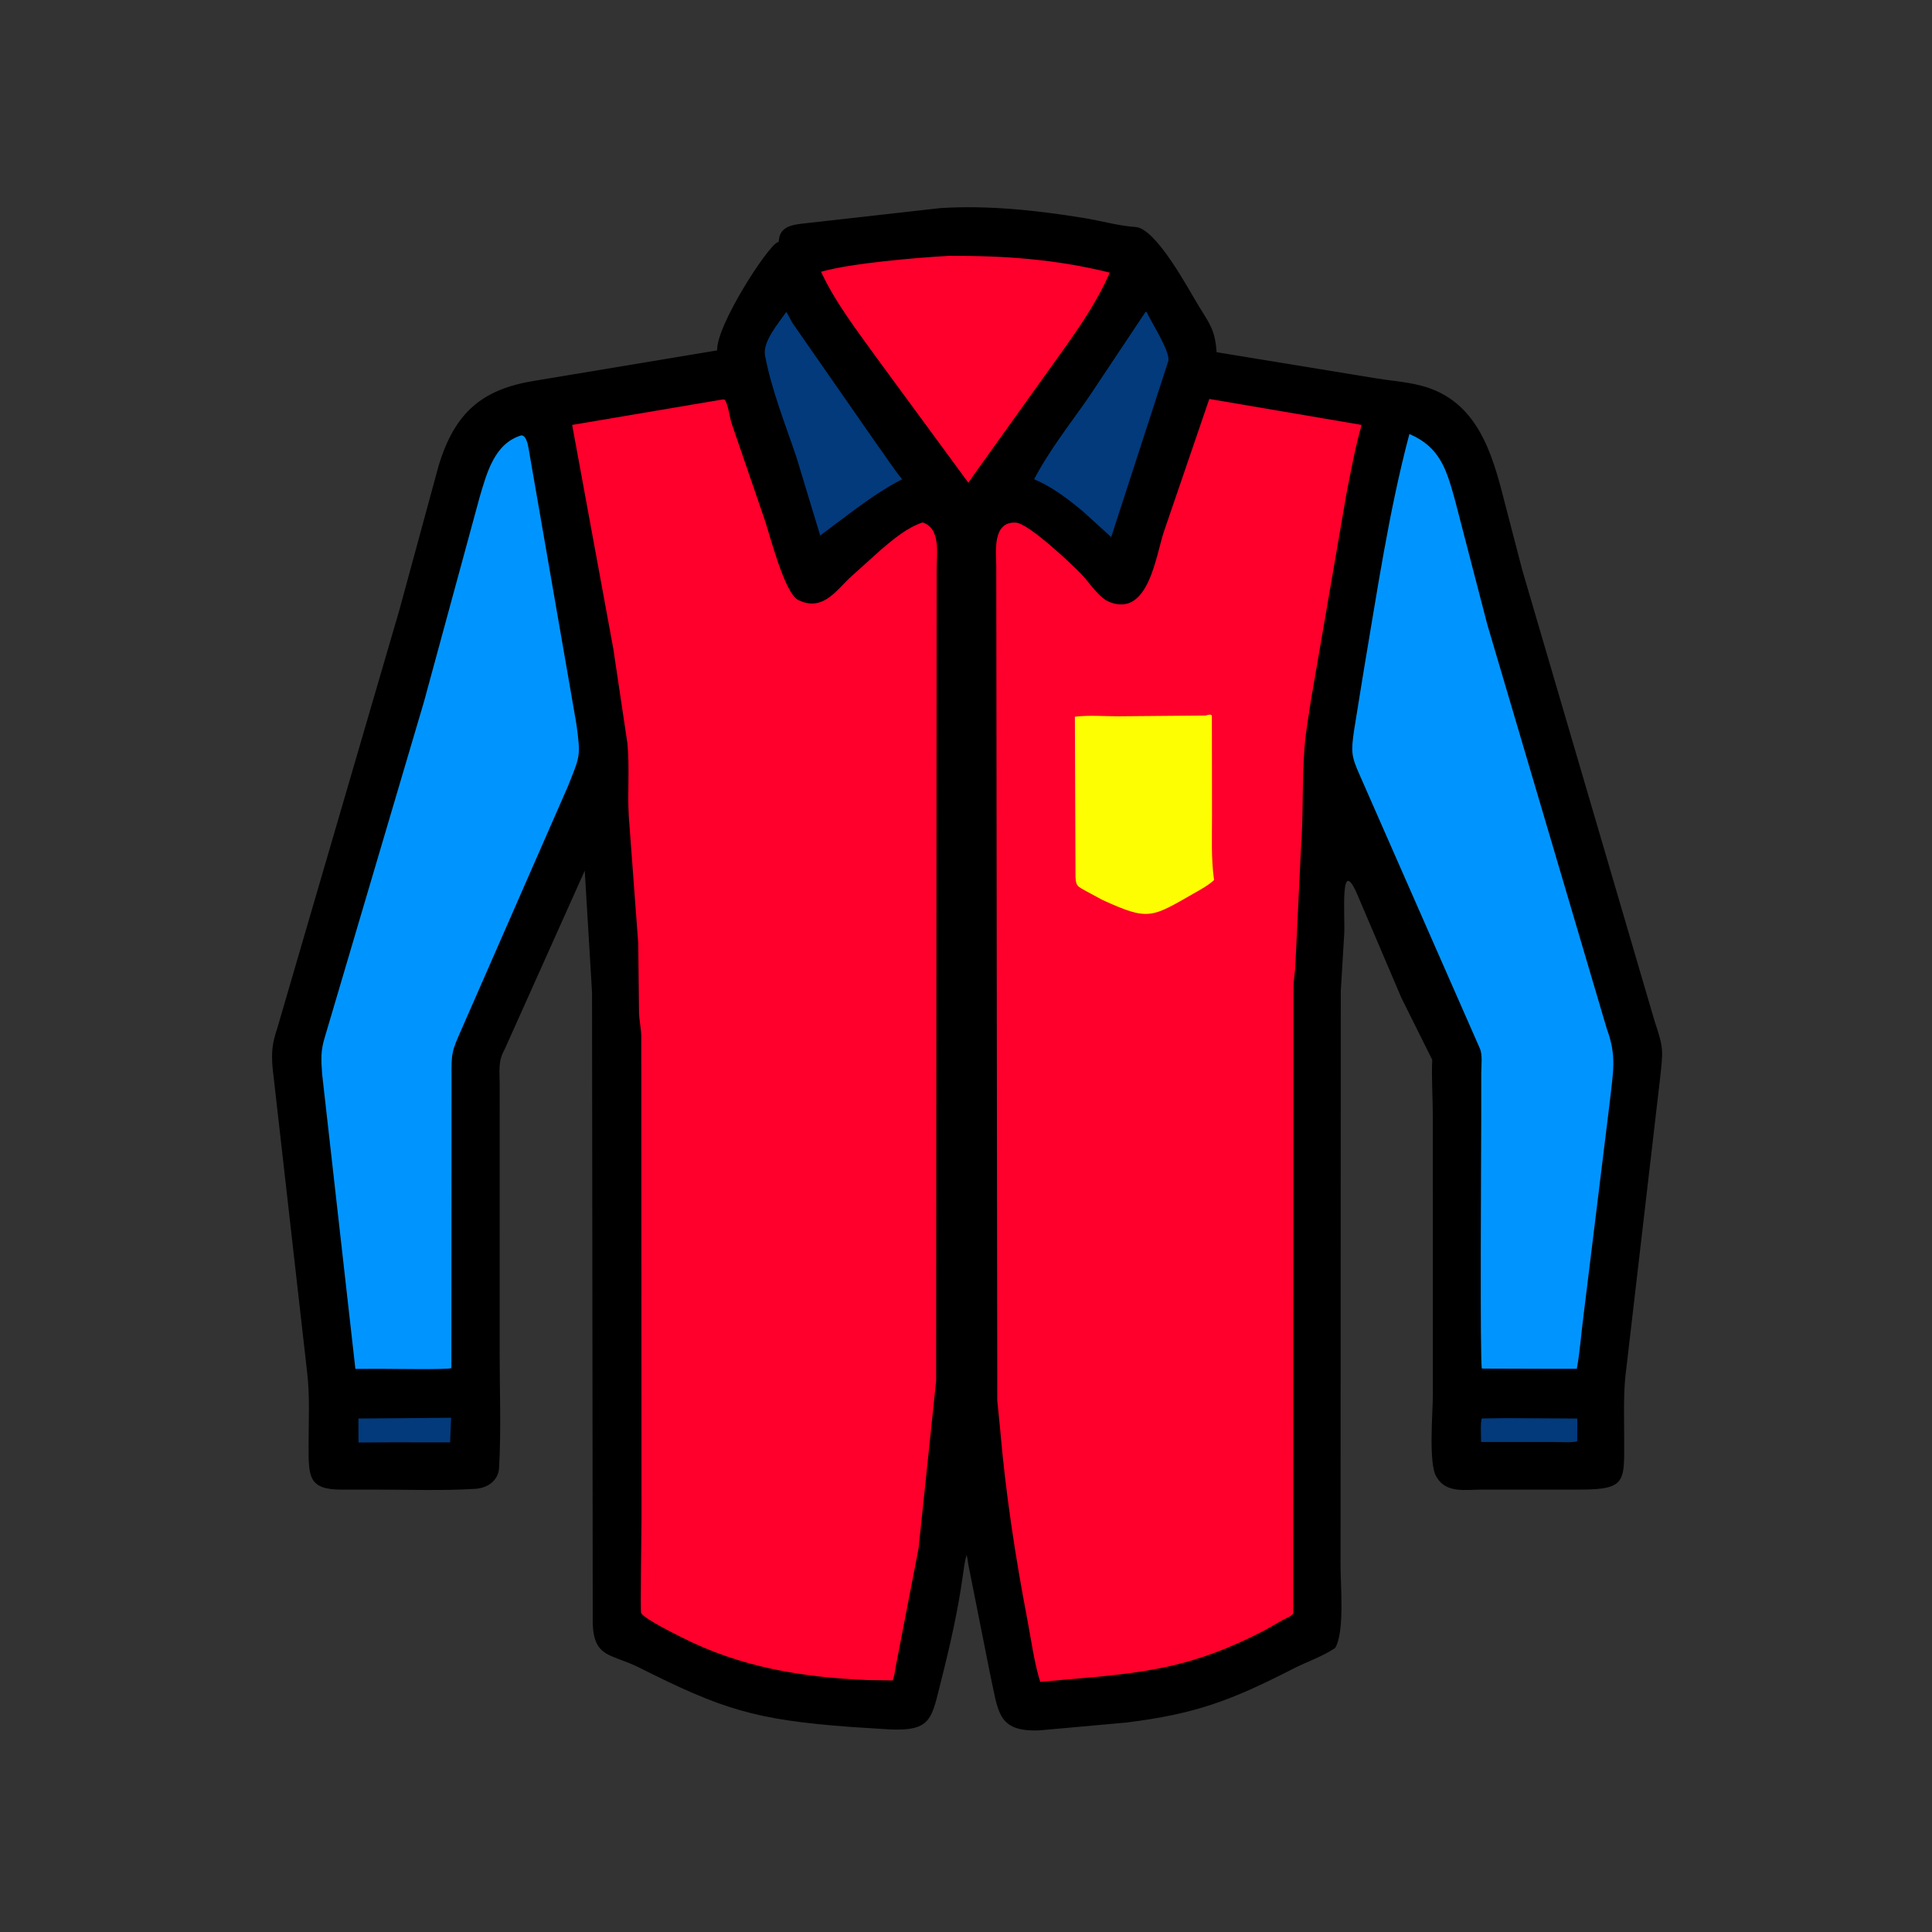
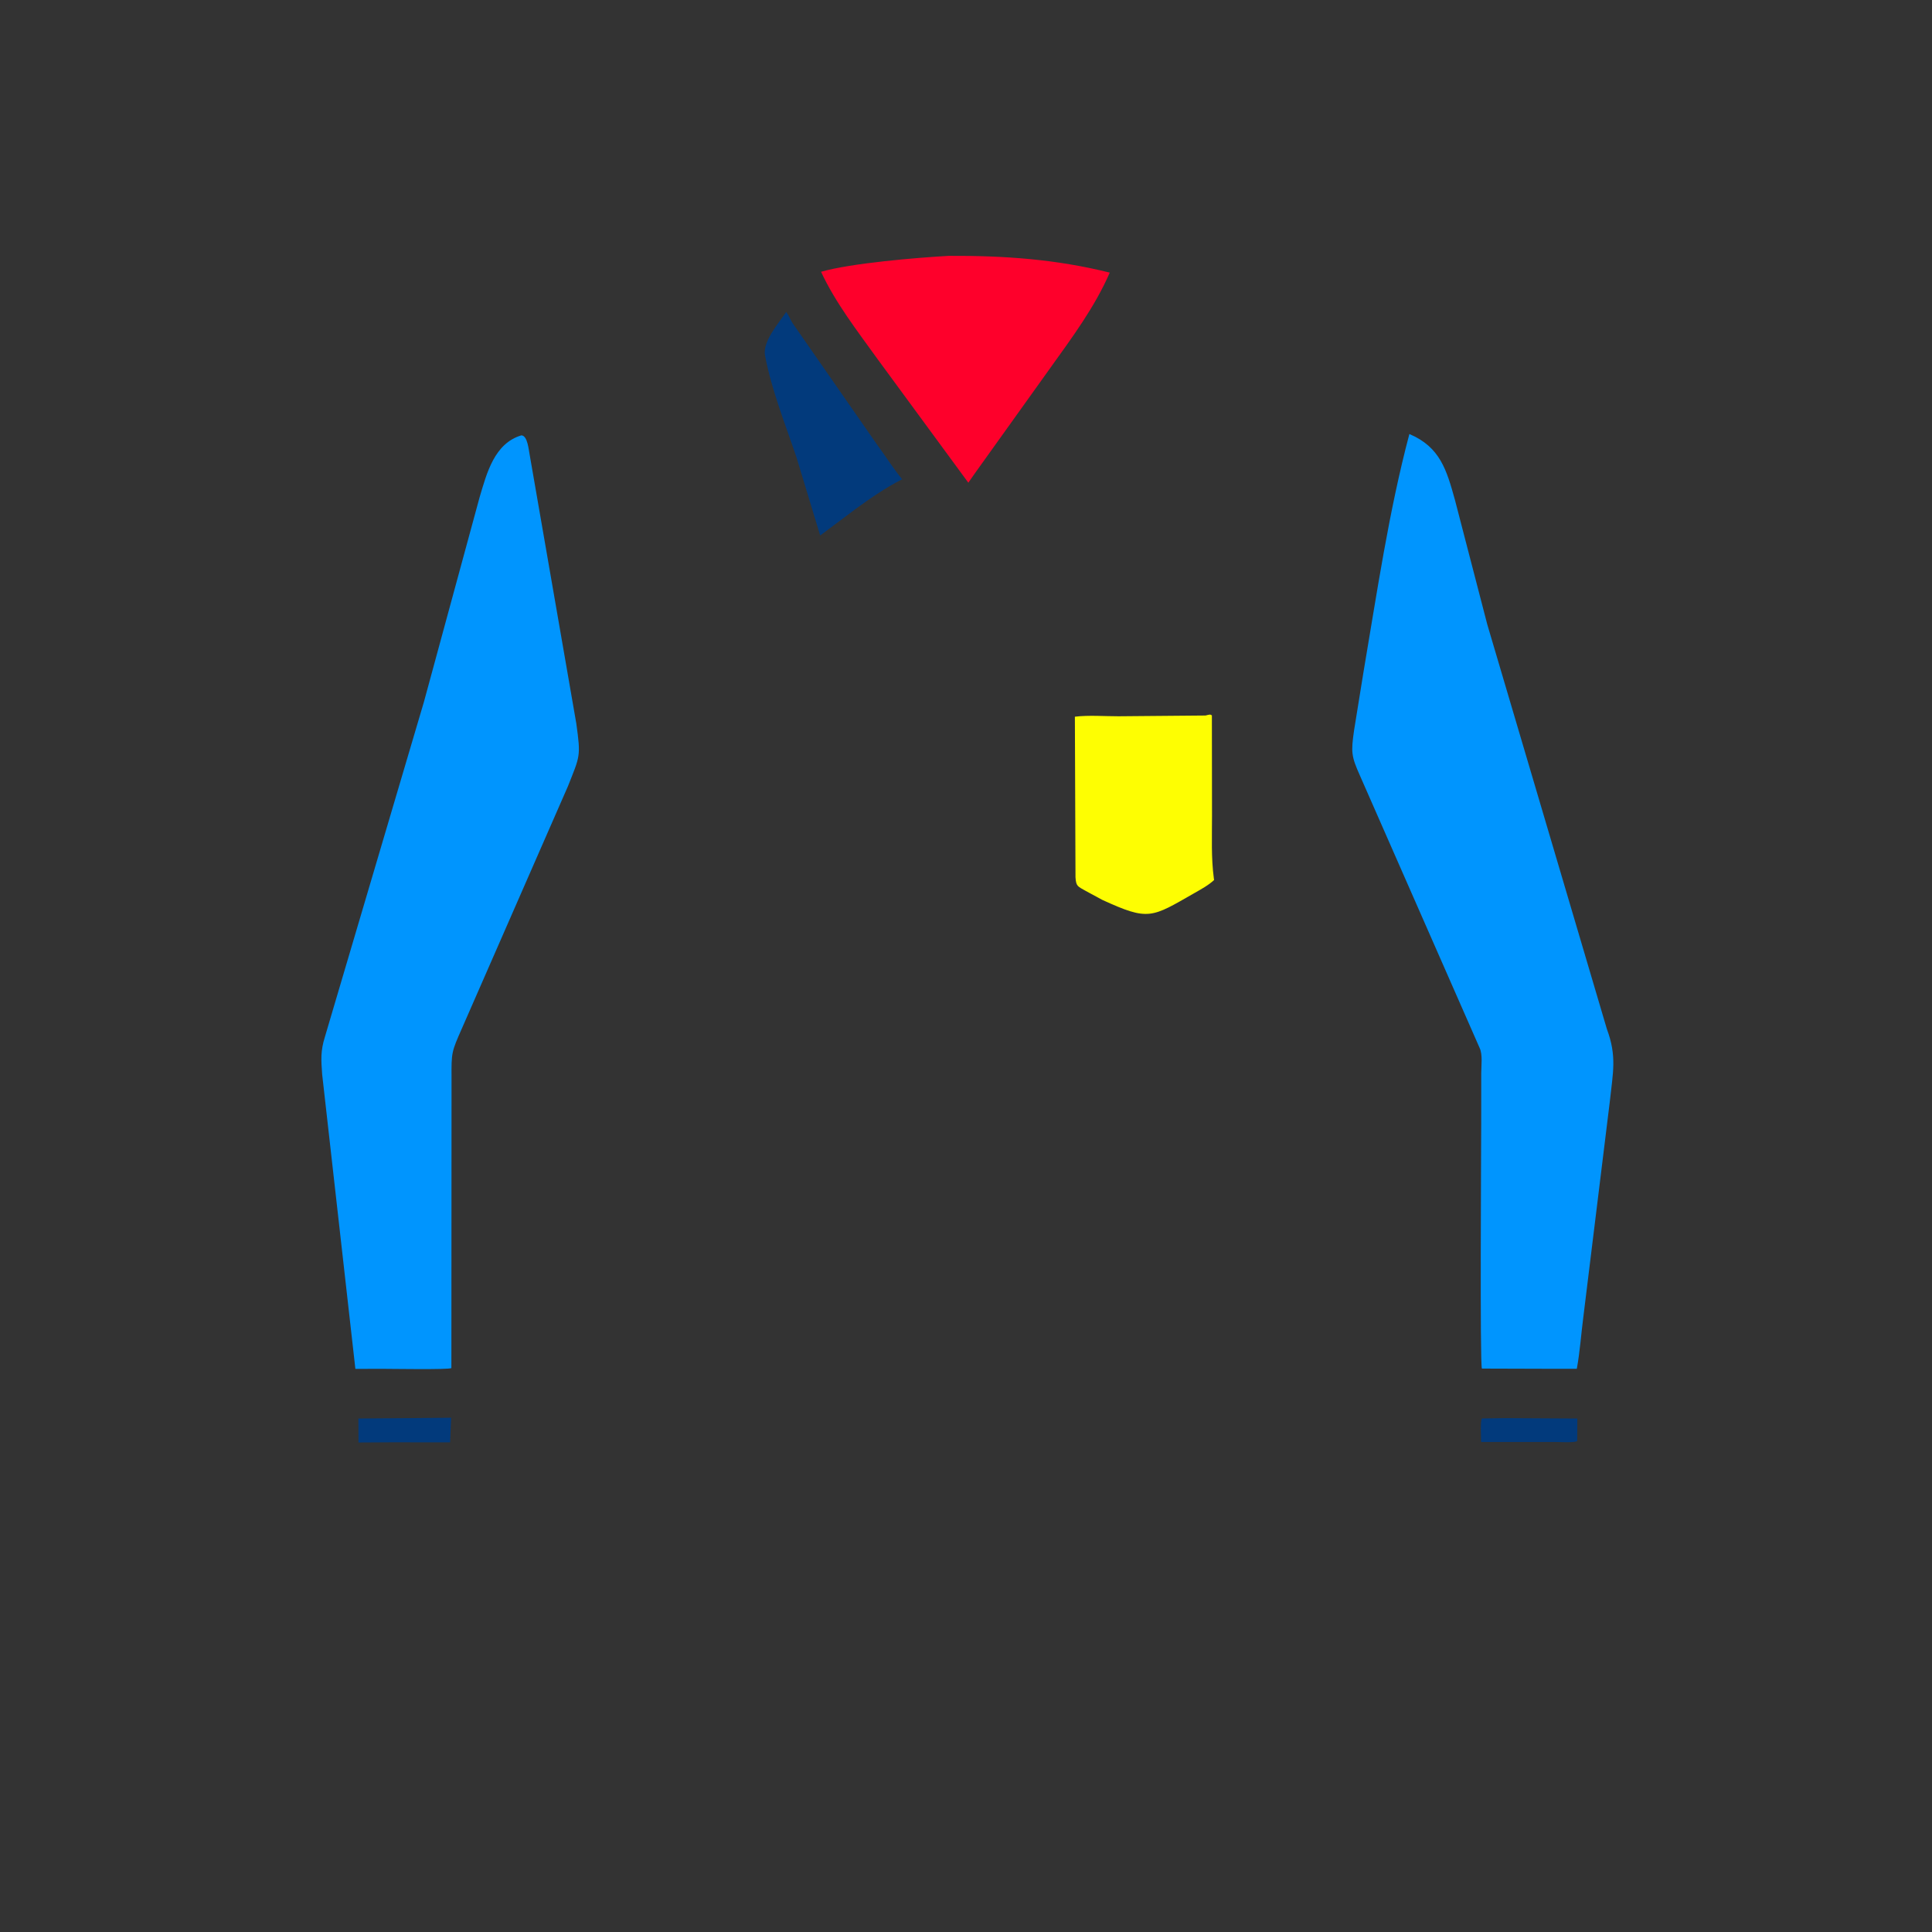
<svg xmlns="http://www.w3.org/2000/svg" version="1.1" style="display: block;" viewBox="0 0 2048 2048" width="640" height="640">
  <rect x="0" y="0" width="2048" height="2048" fill="#333333" stroke="none" />
-   <path transform="translate(0,0)" fill="rgb(0,0,0)" d="M 996.947 220.565 C 1048.14 217.427 1099.21 222.981 1149.64 231.193 C 1167.23 234.058 1185.87 239.496 1203.61 240.612 C 1225.67 242.001 1259.84 306.653 1270.44 323.929 C 1282.54 343.637 1288.04 349.905 1289.66 373.372 L 1457.5 400.854 C 1473.72 403.571 1490.78 404.694 1506.66 408.86 C 1566.25 424.496 1581.9 480.776 1594.97 532.418 L 1613.74 604.549 L 1753.86 1082.14 C 1763.91 1112.34 1762.95 1113.23 1759.5 1145.32 L 1722.85 1460.16 C 1720.83 1482.19 1721.74 1504.66 1721.7 1526.77 C 1721.64 1570 1724.25 1579.19 1674.48 1579.01 L 1571.23 1579.01 C 1554.49 1578.99 1533.49 1583.26 1523.28 1566.44 L 1522.55 1565.23 C 1514.06 1551.44 1518.93 1495.98 1518.92 1478.04 L 1518.85 1183.04 C 1518.82 1163.35 1517.32 1143.06 1518.23 1123.46 L 1485.63 1057.97 L 1440.2 951.5 C 1419.69 901.518 1426.04 971 1424.9 990.396 L 1421.3 1050.4 L 1421.03 1660.04 C 1421.02 1680.23 1425.54 1730.07 1415.32 1746.94 C 1402.08 1755.91 1385.33 1761.5 1370.95 1768.86 C 1304.84 1802.69 1267.28 1816.86 1194.21 1825.94 L 1102.13 1834.24 C 1056.49 1836.19 1058.4 1814.08 1049.37 1773.65 L 1026.23 1657.24 C 1025.97 1654.06 1025.44 1651.22 1024.64 1648.13 C 1022.52 1655.26 1021.54 1663.75 1020.5 1671.2 C 1015.4 1707.52 1007.1 1744.25 998.094 1779.79 C 987.426 1821.87 988.068 1835.15 943.173 1833.26 L 903 1830.7 C 799.632 1823.15 765.331 1811.73 677.582 1767.73 C 648.207 1753.01 629.993 1757.77 628.333 1721.92 L 627.582 1052 L 619.856 922.939 L 534.64 1113.04 C 527.782 1125.06 529.684 1135.38 529.684 1149 L 529.649 1433.57 C 529.623 1474.15 531.352 1515.53 529.033 1556 C 528.25 1569.68 516.625 1577.4 504 1578.21 C 468.738 1580.46 432.34 1578.99 396.967 1579.03 L 362.012 1579.06 C 326.749 1579.05 327.163 1565.05 327.115 1532.89 C 327.077 1507.36 328.616 1480.69 325.648 1455.36 L 288.948 1131.89 C 287.565 1115.06 288.578 1105.92 293.939 1089.9 L 423.408 646.415 L 465.01 493.5 C 482.185 437.004 511.212 412.507 566.777 403.632 L 760.255 371.411 C 758.873 345.906 812.994 261.904 824.121 256.88 L 825.5 256.333 C 825.952 238.518 842.529 238.057 855.296 236.513 L 996.947 220.565 z" />
  <path transform="translate(0,0)" fill="rgb(2,58,124)" d="M 1595.42 1503.26 L 1672.04 1503.7 L 1671.89 1527.57 C 1669.84 1529.57 1651.85 1528.53 1647.81 1528.57 L 1570.05 1528.57 C 1570.06 1524.5 1568.98 1505.62 1570.97 1503.64 L 1595.42 1503.26 z" />
  <path transform="translate(0,0)" fill="rgb(2,58,124)" d="M 439.856 1503.22 L 478.229 1502.85 L 477.127 1528.97 L 415.75 1528.91 L 380.027 1529.11 L 379.923 1503.68 L 439.856 1503.22 z" />
-   <path transform="translate(0,0)" fill="rgb(2,58,124)" d="M 1214.41 330.5 L 1215.51 330.838 C 1219.85 340.527 1241.09 373.442 1238.44 382.791 L 1177.91 569.322 L 1147.58 541.794 C 1131.37 528.424 1115.64 516.29 1096.24 508 C 1112.28 477.237 1134.38 449.392 1154.14 420.964 L 1214.41 330.5 z" />
  <path transform="translate(0,0)" fill="rgb(2,58,124)" d="M 833.436 330.649 C 835.951 334.166 837.78 338.629 840.049 342.383 L 928.845 470.056 C 938.138 482.657 946.37 495.891 956.298 508.035 C 938.973 516.906 923.169 527.769 907.459 539.184 L 869.422 567.658 L 844.363 484.985 C 832.4 449.482 818.02 413.834 810.971 376.941 C 808.136 362.099 825.356 342.668 833.436 330.649 z" />
  <path transform="translate(0,0)" fill="rgb(254,0,43)" d="M 1005.72 271.218 C 1064.34 270.934 1119.03 274.707 1176.4 288.981 C 1160.46 325.571 1136.74 357.383 1113.64 389.662 L 1032.96 502.38 L 1026.47 511.685 L 930.174 380.549 C 909 351.092 885.668 321.099 870.363 288.107 C 902.395 278.868 972.862 273.046 1005.72 271.218 z" />
  <path transform="translate(0,0)" fill="rgb(0,149,254)" d="M 552.62 461.5 C 559.369 461.576 560.455 477.359 561.559 482.542 L 610.932 767.064 C 615.802 802.362 614.844 801.028 602.019 833.5 L 489.585 1090.3 C 478.666 1115.09 478.481 1115.43 478.652 1142.73 L 478.485 1450.23 C 475.722 1452.08 412.901 1450.99 403.938 1451 L 376.722 1451.09 L 341.504 1138.88 C 340.382 1123.45 339.721 1114.14 344.358 1099.33 L 449.319 744.266 L 508.444 526.968 C 516.062 501.41 524.03 470.087 552.62 461.5 z" />
  <path transform="translate(0,0)" fill="rgb(0,149,254)" d="M 1494 460.067 C 1526.58 473.952 1533.39 497.932 1542.31 529.995 L 1576.61 662.059 L 1703.36 1090.84 C 1714.17 1119.79 1709.73 1137.08 1706.48 1167.6 L 1678.52 1395.13 C 1676.07 1413.63 1674.87 1432.67 1671.48 1450.97 L 1650.61 1450.99 L 1570.89 1450.75 C 1568.65 1447.92 1570.15 1211.17 1570.16 1189.86 L 1570.18 1137.45 C 1570.18 1129.59 1571.86 1117.63 1568.37 1110.64 L 1441.64 822.271 C 1432.27 801.311 1432.11 797.127 1435.36 774.256 L 1445.36 712.37 C 1459.69 628.201 1472.08 542.667 1494 460.067 z" />
-   <path transform="translate(0,0)" fill="rgb(254,0,43)" d="M 765.666 423.5 L 768.162 423.525 C 771.944 429.095 773.395 441.525 775.359 448.281 L 810.506 550.681 C 815.817 565.955 831.527 628.903 846.121 636.013 C 870.842 648.057 884.423 628.601 900.122 613.112 L 934.23 582.403 C 947.36 571.297 961.402 559.423 977.88 553.838 C 997.675 559.867 992.827 587.593 992.894 603.425 L 992.332 1463.72 L 973.733 1641.15 L 950.096 1763.62 C 948.898 1769.62 948.457 1775.52 946.294 1781.3 L 919.374 1780.92 C 849.61 1778.01 784.77 1767.3 722.288 1735.52 C 715.338 1731.99 682.88 1716.02 679.625 1709.93 C 678.657 1708.11 680.025 1621.99 680.027 1610.5 L 679.775 1098.28 C 679.578 1089.88 677.627 1081.83 677.386 1073.53 L 676.549 1000 L 666.582 865.897 C 664.907 839.872 667.653 813.653 665.023 787.604 L 650.166 687.935 L 606.511 450.428 L 765.666 423.5 z" />
-   <path transform="translate(0,0)" fill="rgb(254,0,43)" d="M 1281.91 422.913 L 1443.37 450.425 C 1436.46 474.559 1431.97 499.53 1427.14 524.159 L 1389.65 742.228 C 1387.25 758.549 1384.24 775.066 1382.92 791.5 C 1380.04 827.314 1381.82 863.633 1378.96 901.424 L 1372.96 1026.5 C 1372.43 1032.84 1371.37 1039.08 1371.18 1045.46 L 1370.95 1710.48 C 1367.64 1714.22 1364.49 1714.63 1360.38 1716.96 L 1339.37 1728.86 C 1262.57 1768.51 1212.59 1773.43 1129.14 1780.48 L 1102.68 1782.84 C 1096.15 1761.96 1093.17 1738.51 1089.05 1717 C 1076.21 1649.9 1065.94 1582.32 1060.11 1514.24 L 1057.15 1484.52 L 1056.06 599.481 C 1056.06 585.905 1051.46 552.545 1076.81 554.002 C 1090.64 554.796 1137.43 599.336 1146.66 609.027 C 1155.04 617.829 1164.97 633.879 1176.36 638.276 C 1217.27 654.061 1225.12 589.872 1233.68 563.861 L 1281.91 422.913 z" />
  <path transform="translate(0,0)" fill="rgb(254,254,2)" d="M 1277.93 758.475 C 1282.21 757.438 1282.87 757.035 1284.65 758.35 L 1284.78 865.04 C 1284.81 886.822 1283.8 909.382 1286.72 931.013 L 1286.98 932.877 C 1281.04 938.403 1273.14 942.683 1266.13 946.691 C 1220.37 972.851 1217.79 976.464 1168.42 953.889 L 1151.02 944.469 C 1142.41 939.574 1140.68 939.625 1140.07 929.973 L 1139.42 759.729 C 1154.22 757.936 1170.72 759.306 1185.7 759.282 L 1277.93 758.475 z" />
</svg>